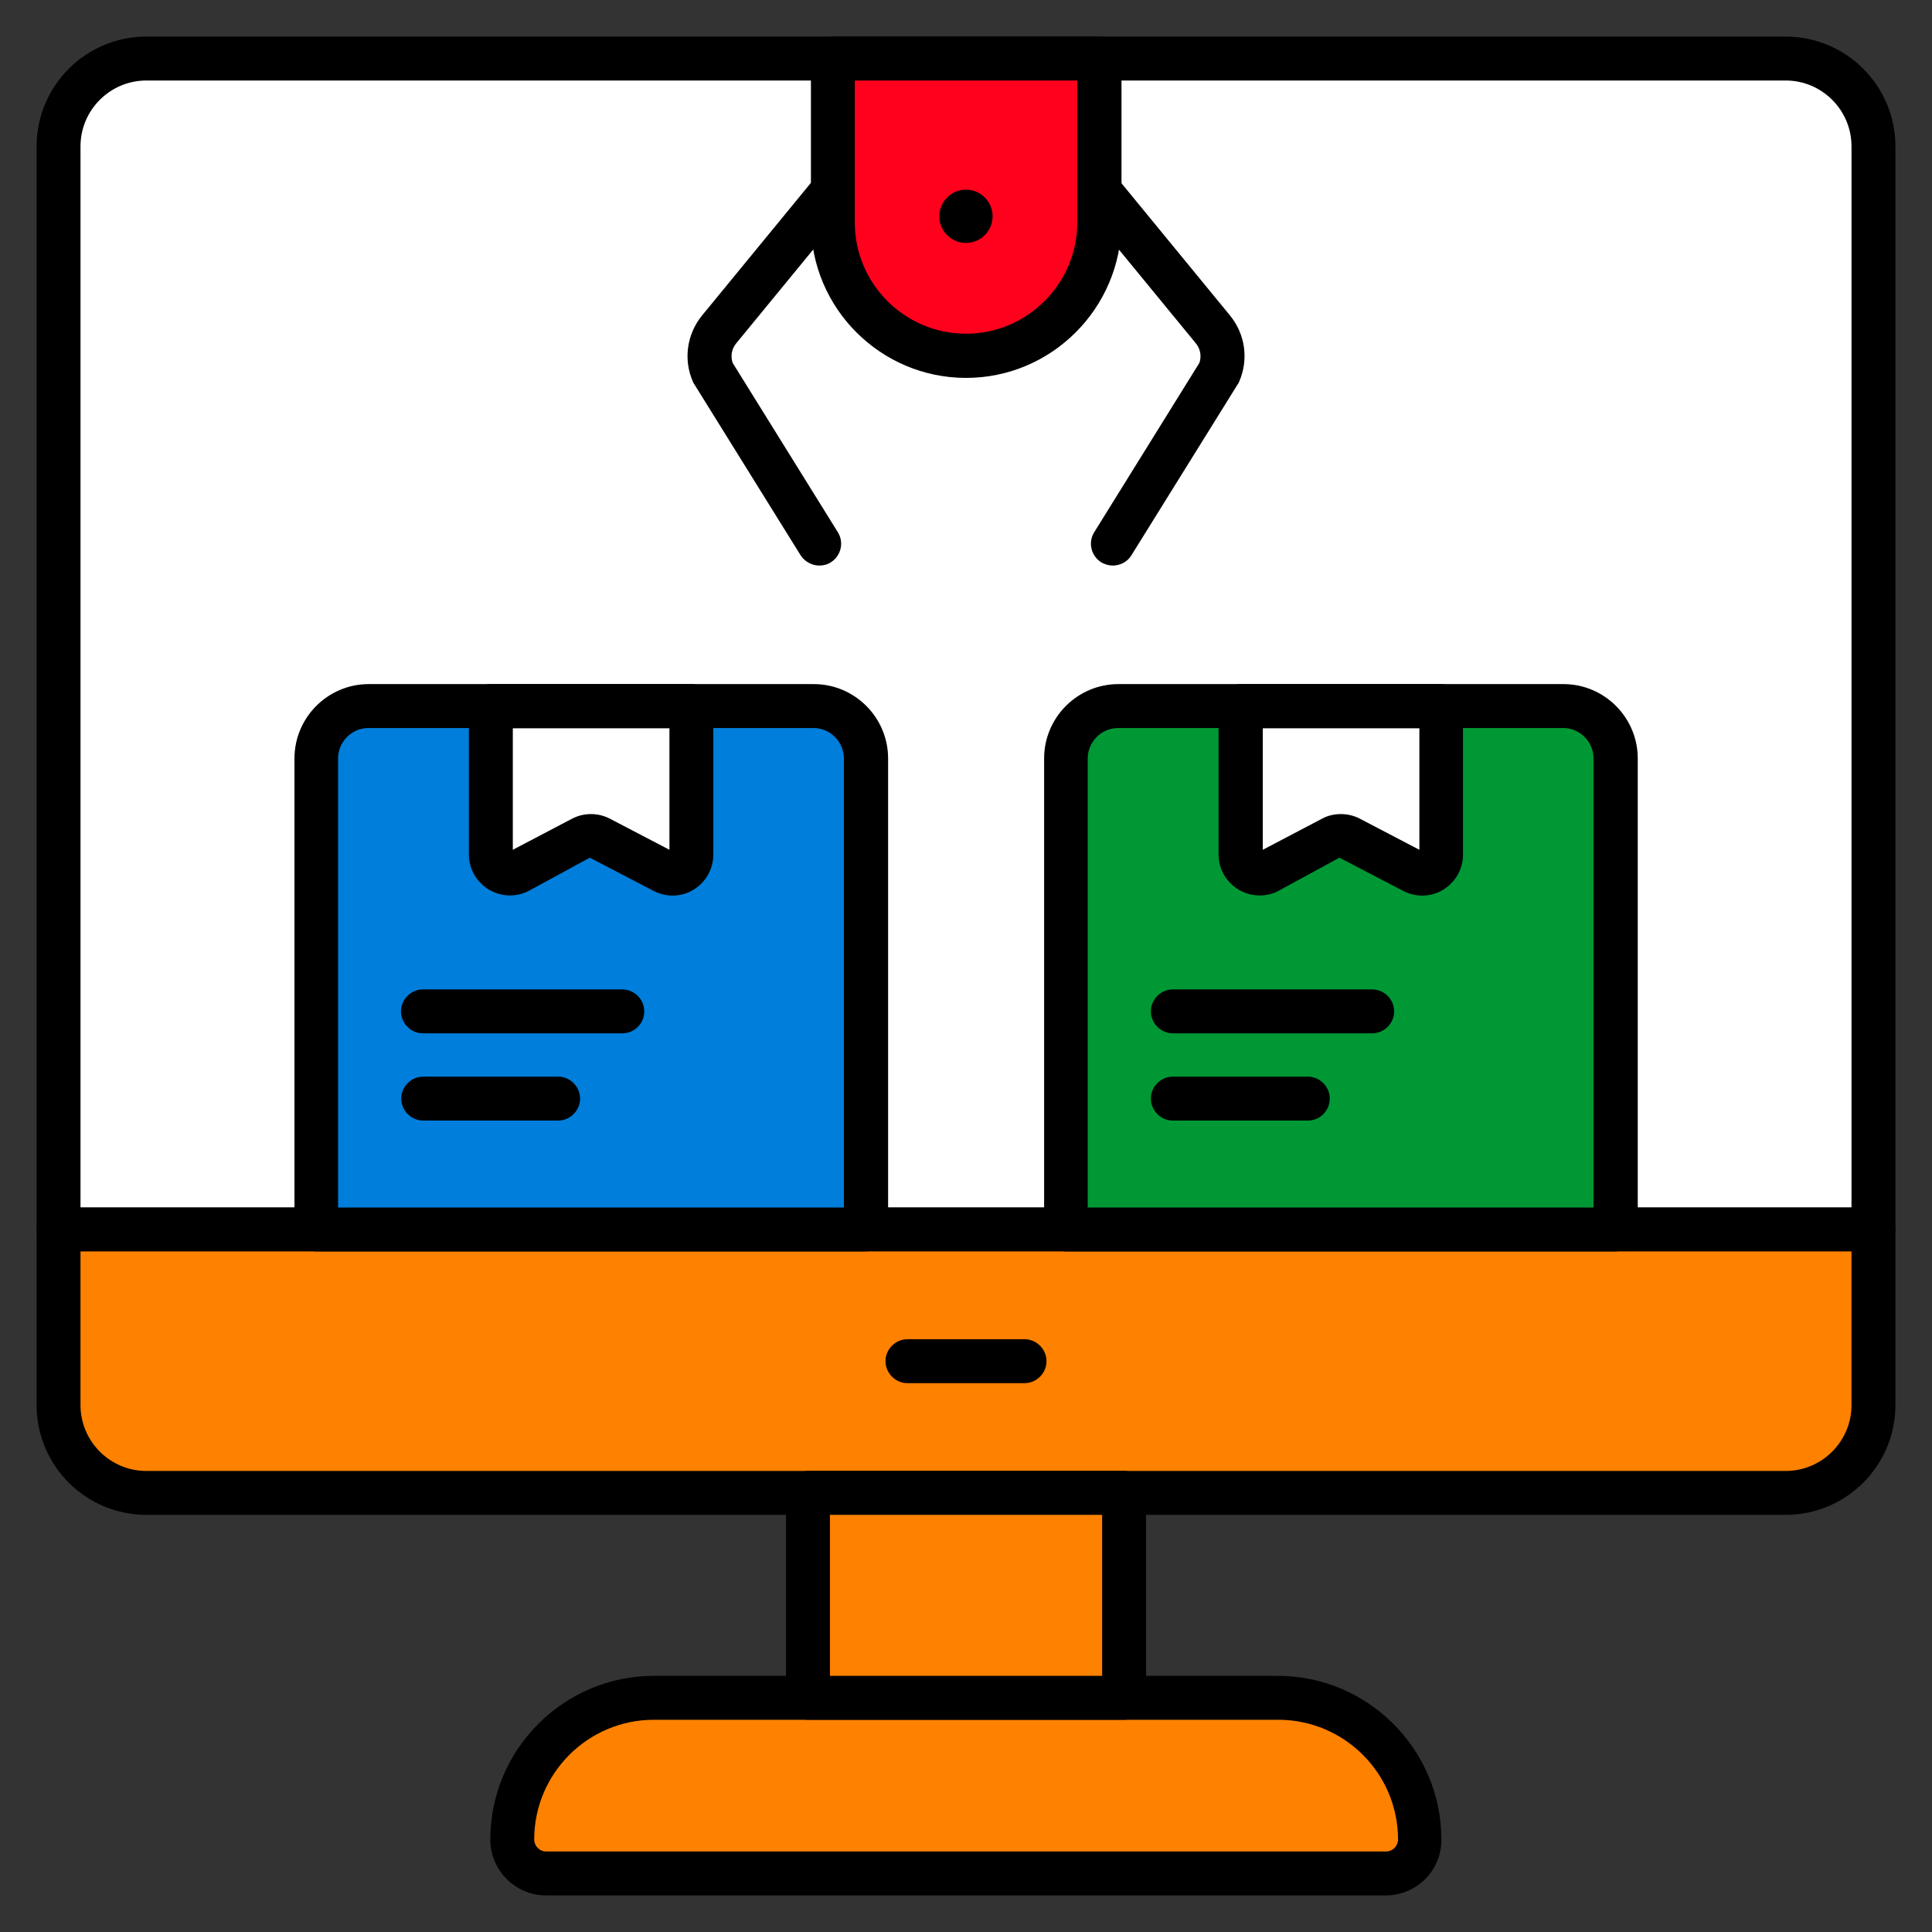
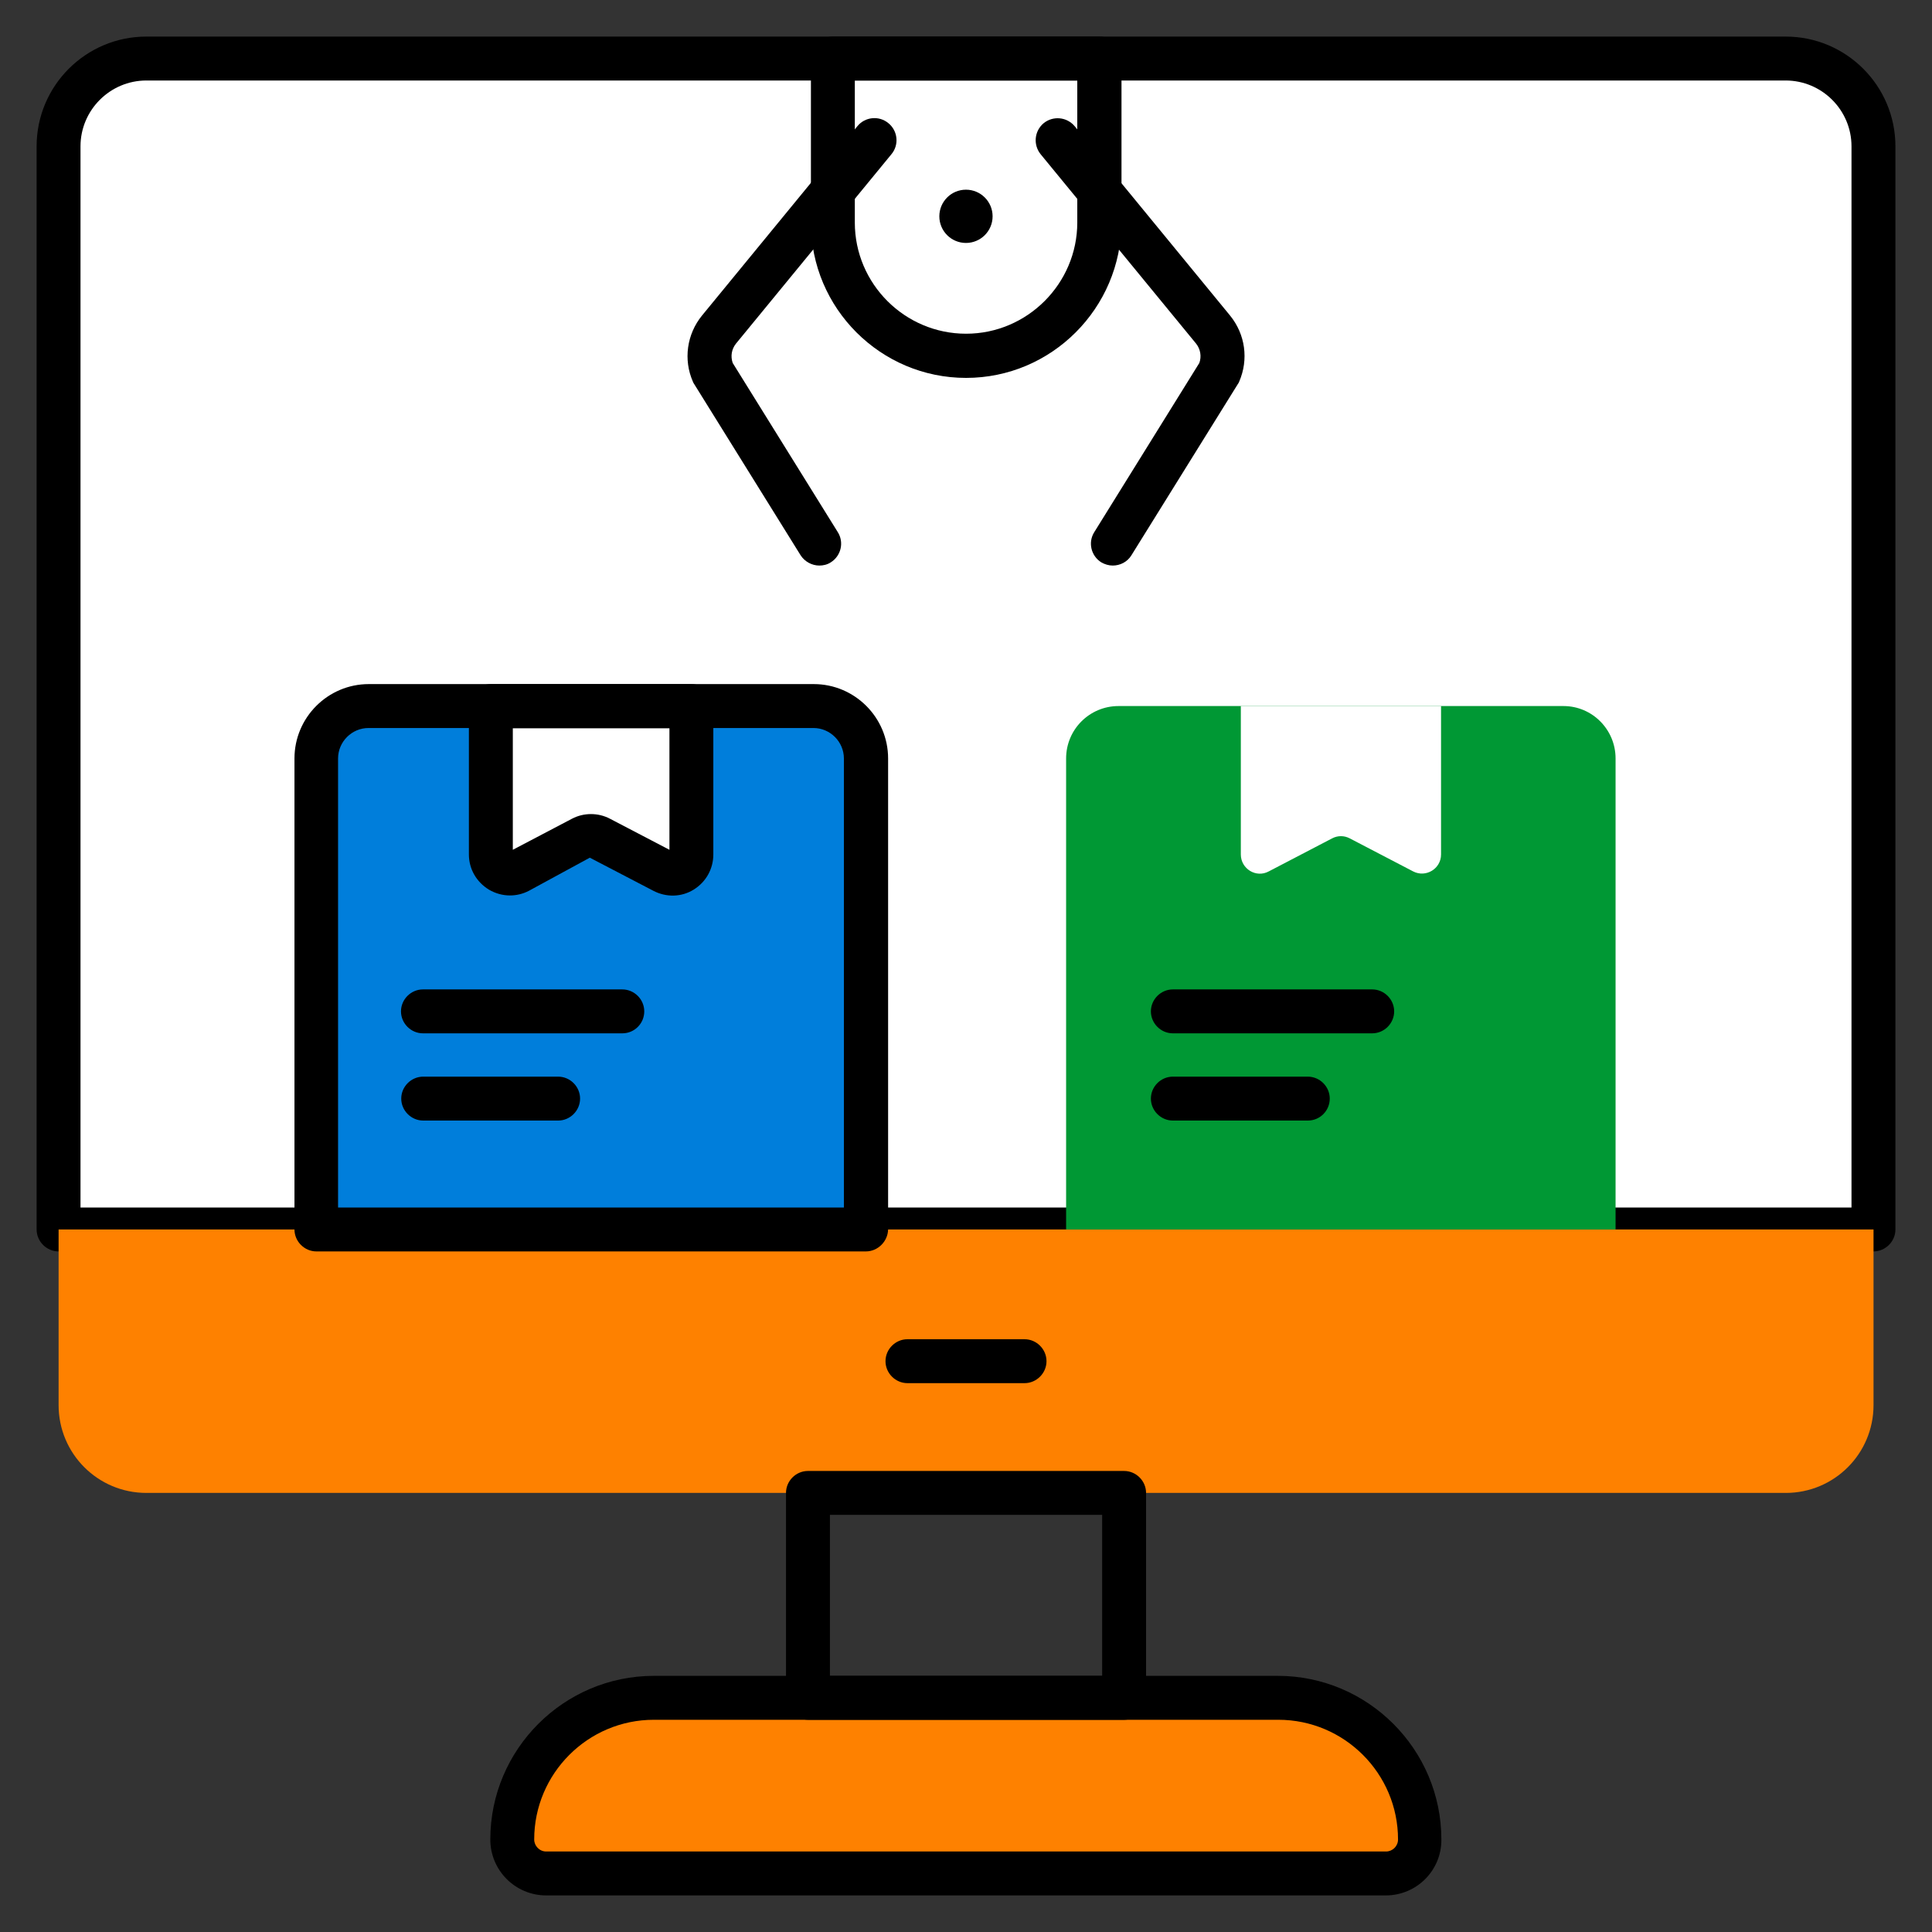
<svg xmlns="http://www.w3.org/2000/svg" width="60" height="60" viewBox="0 0 60 60" fill="none">
  <rect x="0" y="0" width="60" height="60" fill="#333333" stroke="none" />
  <path d="M58.184 4.545V38.182H1.82V4.545C1.82 3.036 3.038 1.818 4.548 1.818H55.457C56.966 1.818 58.184 3.036 58.184 4.545Z" fill="white" />
  <path d="M58.182 38.864H1.819C1.446 38.864 1.137 38.554 1.137 38.182V4.545C1.137 2.664 2.664 1.136 4.546 1.136H55.455C57.337 1.136 58.864 2.664 58.864 4.545V38.182C58.864 38.554 58.555 38.864 58.182 38.864ZM2.5 37.5H57.5V4.545C57.5 3.418 56.582 2.5 55.455 2.5H4.546C3.419 2.5 2.5 3.418 2.5 4.545V37.5Z" fill="black" />
  <path d="M58.184 38.182V43.636C58.184 45.145 56.966 46.364 55.457 46.364H4.548C3.038 46.364 1.82 45.145 1.82 43.636V38.182H58.184Z" fill="#FE8100" />
-   <path d="M55.455 47.045H4.546C2.664 47.045 1.137 45.518 1.137 43.636V38.182C1.137 37.809 1.446 37.5 1.819 37.5H58.182C58.555 37.5 58.864 37.809 58.864 38.182V43.636C58.864 45.518 57.337 47.045 55.455 47.045ZM2.5 38.864V43.636C2.5 44.764 3.419 45.682 4.546 45.682H55.455C56.582 45.682 57.5 44.764 57.5 43.636V38.864H2.5Z" fill="black" />
  <path d="M44.092 57.127C44.092 57.709 43.619 58.182 43.037 58.182H16.965C16.383 58.182 15.91 57.709 15.91 57.127C15.91 54.691 17.883 52.727 20.31 52.727H39.683C42.119 52.727 44.092 54.7 44.092 57.127Z" fill="#FE8100" />
  <path d="M43.036 58.864H16.963C16.008 58.864 15.227 58.091 15.227 57.127C15.227 54.327 17.508 52.045 20.308 52.045H39.681C42.481 52.045 44.763 54.327 44.763 57.127C44.772 58.091 43.99 58.864 43.036 58.864ZM20.308 53.409C18.254 53.409 16.59 55.082 16.59 57.127C16.59 57.327 16.754 57.5 16.963 57.5H43.045C43.245 57.5 43.417 57.336 43.417 57.127C43.417 55.073 41.745 53.409 39.699 53.409H20.308Z" fill="black" />
-   <path d="M25.094 46.364H34.912V52.727H25.094V46.364Z" fill="#FE8100" />
  <path d="M34.91 53.409H25.092C24.719 53.409 24.41 53.1 24.41 52.727V46.364C24.41 45.991 24.719 45.682 25.092 45.682H34.91C35.283 45.682 35.592 45.991 35.592 46.364V52.727C35.592 53.1 35.283 53.409 34.91 53.409ZM25.774 52.045H34.228V47.045H25.774V52.045Z" fill="black" />
  <path d="M31.818 42.955H28.182C27.809 42.955 27.5 42.645 27.5 42.273C27.5 41.9 27.809 41.591 28.182 41.591H31.818C32.191 41.591 32.5 41.9 32.5 42.273C32.5 42.645 32.191 42.955 31.818 42.955Z" fill="black" />
  <path d="M34.556 17.564C34.437 17.564 34.31 17.527 34.201 17.464C33.883 17.264 33.783 16.845 33.983 16.527L37.246 11.273C37.319 11.073 37.283 10.845 37.147 10.673L32.319 4.791C32.083 4.5 32.119 4.073 32.41 3.827C32.701 3.591 33.128 3.627 33.374 3.918L38.201 9.8C38.674 10.382 38.783 11.164 38.483 11.854C38.474 11.882 38.456 11.909 38.437 11.936L35.137 17.245C35.01 17.454 34.783 17.564 34.556 17.564Z" fill="black" />
  <path d="M25.446 17.564C25.219 17.564 24.992 17.445 24.864 17.245L21.564 11.936C21.546 11.909 21.528 11.882 21.519 11.854C21.219 11.173 21.328 10.382 21.801 9.8L26.628 3.918C26.864 3.627 27.301 3.582 27.592 3.827C27.883 4.064 27.928 4.5 27.683 4.791L22.855 10.673C22.719 10.845 22.683 11.064 22.755 11.273L26.019 16.527C26.219 16.845 26.119 17.264 25.801 17.464C25.692 17.536 25.564 17.564 25.446 17.564Z" fill="black" />
-   <path d="M34.14 1.818V6.909C34.14 9.2 32.285 11.045 30.004 11.045C27.713 11.045 25.867 9.191 25.867 6.909V1.818H34.14Z" fill="#FF011D" />
  <path d="M30.002 11.736C27.347 11.736 25.184 9.573 25.184 6.918V1.818C25.184 1.445 25.493 1.136 25.865 1.136H34.147C34.52 1.136 34.829 1.445 34.829 1.818V6.909C34.82 9.573 32.656 11.736 30.002 11.736ZM26.547 2.5V6.909C26.547 8.818 28.102 10.364 30.002 10.364C31.902 10.364 33.456 8.809 33.456 6.909V2.5H26.547Z" fill="black" />
  <path d="M29.999 7.545C30.456 7.545 30.826 7.175 30.826 6.718C30.826 6.261 30.456 5.891 29.999 5.891C29.542 5.891 29.172 6.261 29.172 6.718C29.172 7.175 29.542 7.545 29.999 7.545Z" fill="black" />
  <path d="M26.892 23.555V38.182H9.828V23.555C9.828 22.654 10.555 21.927 11.455 21.927H25.274C26.165 21.927 26.892 22.654 26.892 23.555Z" fill="#007EDB" />
  <path d="M26.89 38.864H9.826C9.454 38.864 9.145 38.554 9.145 38.182V23.555C9.145 22.282 10.181 21.245 11.454 21.245H25.272C26.544 21.245 27.581 22.282 27.581 23.555V38.182C27.572 38.554 27.263 38.864 26.89 38.864ZM10.508 37.5H26.208V23.555C26.208 23.036 25.781 22.609 25.263 22.609H11.444C10.926 22.609 10.499 23.036 10.499 23.555V37.5H10.508Z" fill="black" />
  <path d="M21.472 21.927V26.536C21.472 26.982 20.999 27.264 20.608 27.064L18.636 26.036C18.463 25.945 18.263 25.945 18.09 26.036L16.117 27.064C15.727 27.273 15.254 26.982 15.254 26.536V21.927H21.472Z" fill="white" />
  <path d="M15.835 27.809C15.608 27.809 15.381 27.745 15.181 27.627C14.799 27.391 14.562 26.991 14.562 26.536V21.927C14.562 21.555 14.872 21.245 15.244 21.245H21.472C21.844 21.245 22.153 21.555 22.153 21.927V26.536C22.153 26.982 21.926 27.391 21.544 27.627C21.163 27.864 20.69 27.873 20.29 27.664L18.317 26.636L16.426 27.664C16.235 27.764 16.035 27.809 15.835 27.809ZM18.353 25.282C18.553 25.282 18.753 25.327 18.944 25.427L20.79 26.391V22.618H15.926V26.391L17.762 25.427C17.953 25.327 18.153 25.282 18.353 25.282Z" fill="black" />
  <path d="M19.326 32.091H13.135C12.762 32.091 12.453 31.782 12.453 31.409C12.453 31.036 12.762 30.727 13.135 30.727H19.326C19.699 30.727 20.008 31.036 20.008 31.409C20.008 31.782 19.708 32.091 19.326 32.091Z" fill="black" />
  <path d="M17.334 34.8H13.143C12.77 34.8 12.461 34.491 12.461 34.118C12.461 33.745 12.77 33.436 13.143 33.436H17.334C17.706 33.436 18.015 33.745 18.015 34.118C18.015 34.491 17.706 34.8 17.334 34.8Z" fill="black" />
  <path d="M50.173 23.555V38.182H33.109V23.555C33.109 22.654 33.837 21.927 34.737 21.927H48.555C49.446 21.927 50.173 22.654 50.173 23.555Z" fill="#009834" />
-   <path d="M50.171 38.864H33.108C32.735 38.864 32.426 38.554 32.426 38.182V23.555C32.426 22.282 33.462 21.245 34.735 21.245H48.553C49.826 21.245 50.862 22.282 50.862 23.555V38.182C50.853 38.554 50.553 38.864 50.171 38.864ZM33.789 37.5H49.489V23.555C49.489 23.036 49.062 22.609 48.544 22.609H34.726C34.208 22.609 33.78 23.036 33.78 23.555V37.5H33.789Z" fill="black" />
  <path d="M44.753 21.927V26.536C44.753 26.982 44.281 27.264 43.89 27.064L41.917 26.036C41.744 25.945 41.544 25.945 41.371 26.036L39.399 27.064C39.008 27.273 38.535 26.982 38.535 26.536V21.927H44.753Z" fill="white" />
-   <path d="M39.117 27.809C38.889 27.809 38.662 27.745 38.462 27.627C38.08 27.391 37.844 26.991 37.844 26.536V21.927C37.844 21.555 38.153 21.245 38.526 21.245H44.753C45.126 21.245 45.435 21.555 45.435 21.927V26.536C45.435 26.982 45.207 27.391 44.826 27.627C44.444 27.864 43.971 27.873 43.571 27.664L41.598 26.636L39.707 27.664C39.526 27.764 39.316 27.809 39.117 27.809ZM41.644 25.282C41.844 25.282 42.044 25.327 42.235 25.427L44.08 26.391V22.618H39.217V26.391L41.053 25.427C41.235 25.327 41.435 25.282 41.644 25.282Z" fill="black" />
  <path d="M42.615 32.091H36.424C36.051 32.091 35.742 31.782 35.742 31.409C35.742 31.036 36.051 30.727 36.424 30.727H42.615C42.988 30.727 43.297 31.036 43.297 31.409C43.297 31.782 42.988 32.091 42.615 32.091Z" fill="black" />
  <path d="M40.615 34.8H36.424C36.051 34.8 35.742 34.491 35.742 34.118C35.742 33.745 36.051 33.436 36.424 33.436H40.615C40.988 33.436 41.297 33.745 41.297 34.118C41.297 34.491 40.997 34.8 40.615 34.8Z" fill="black" />
</svg>